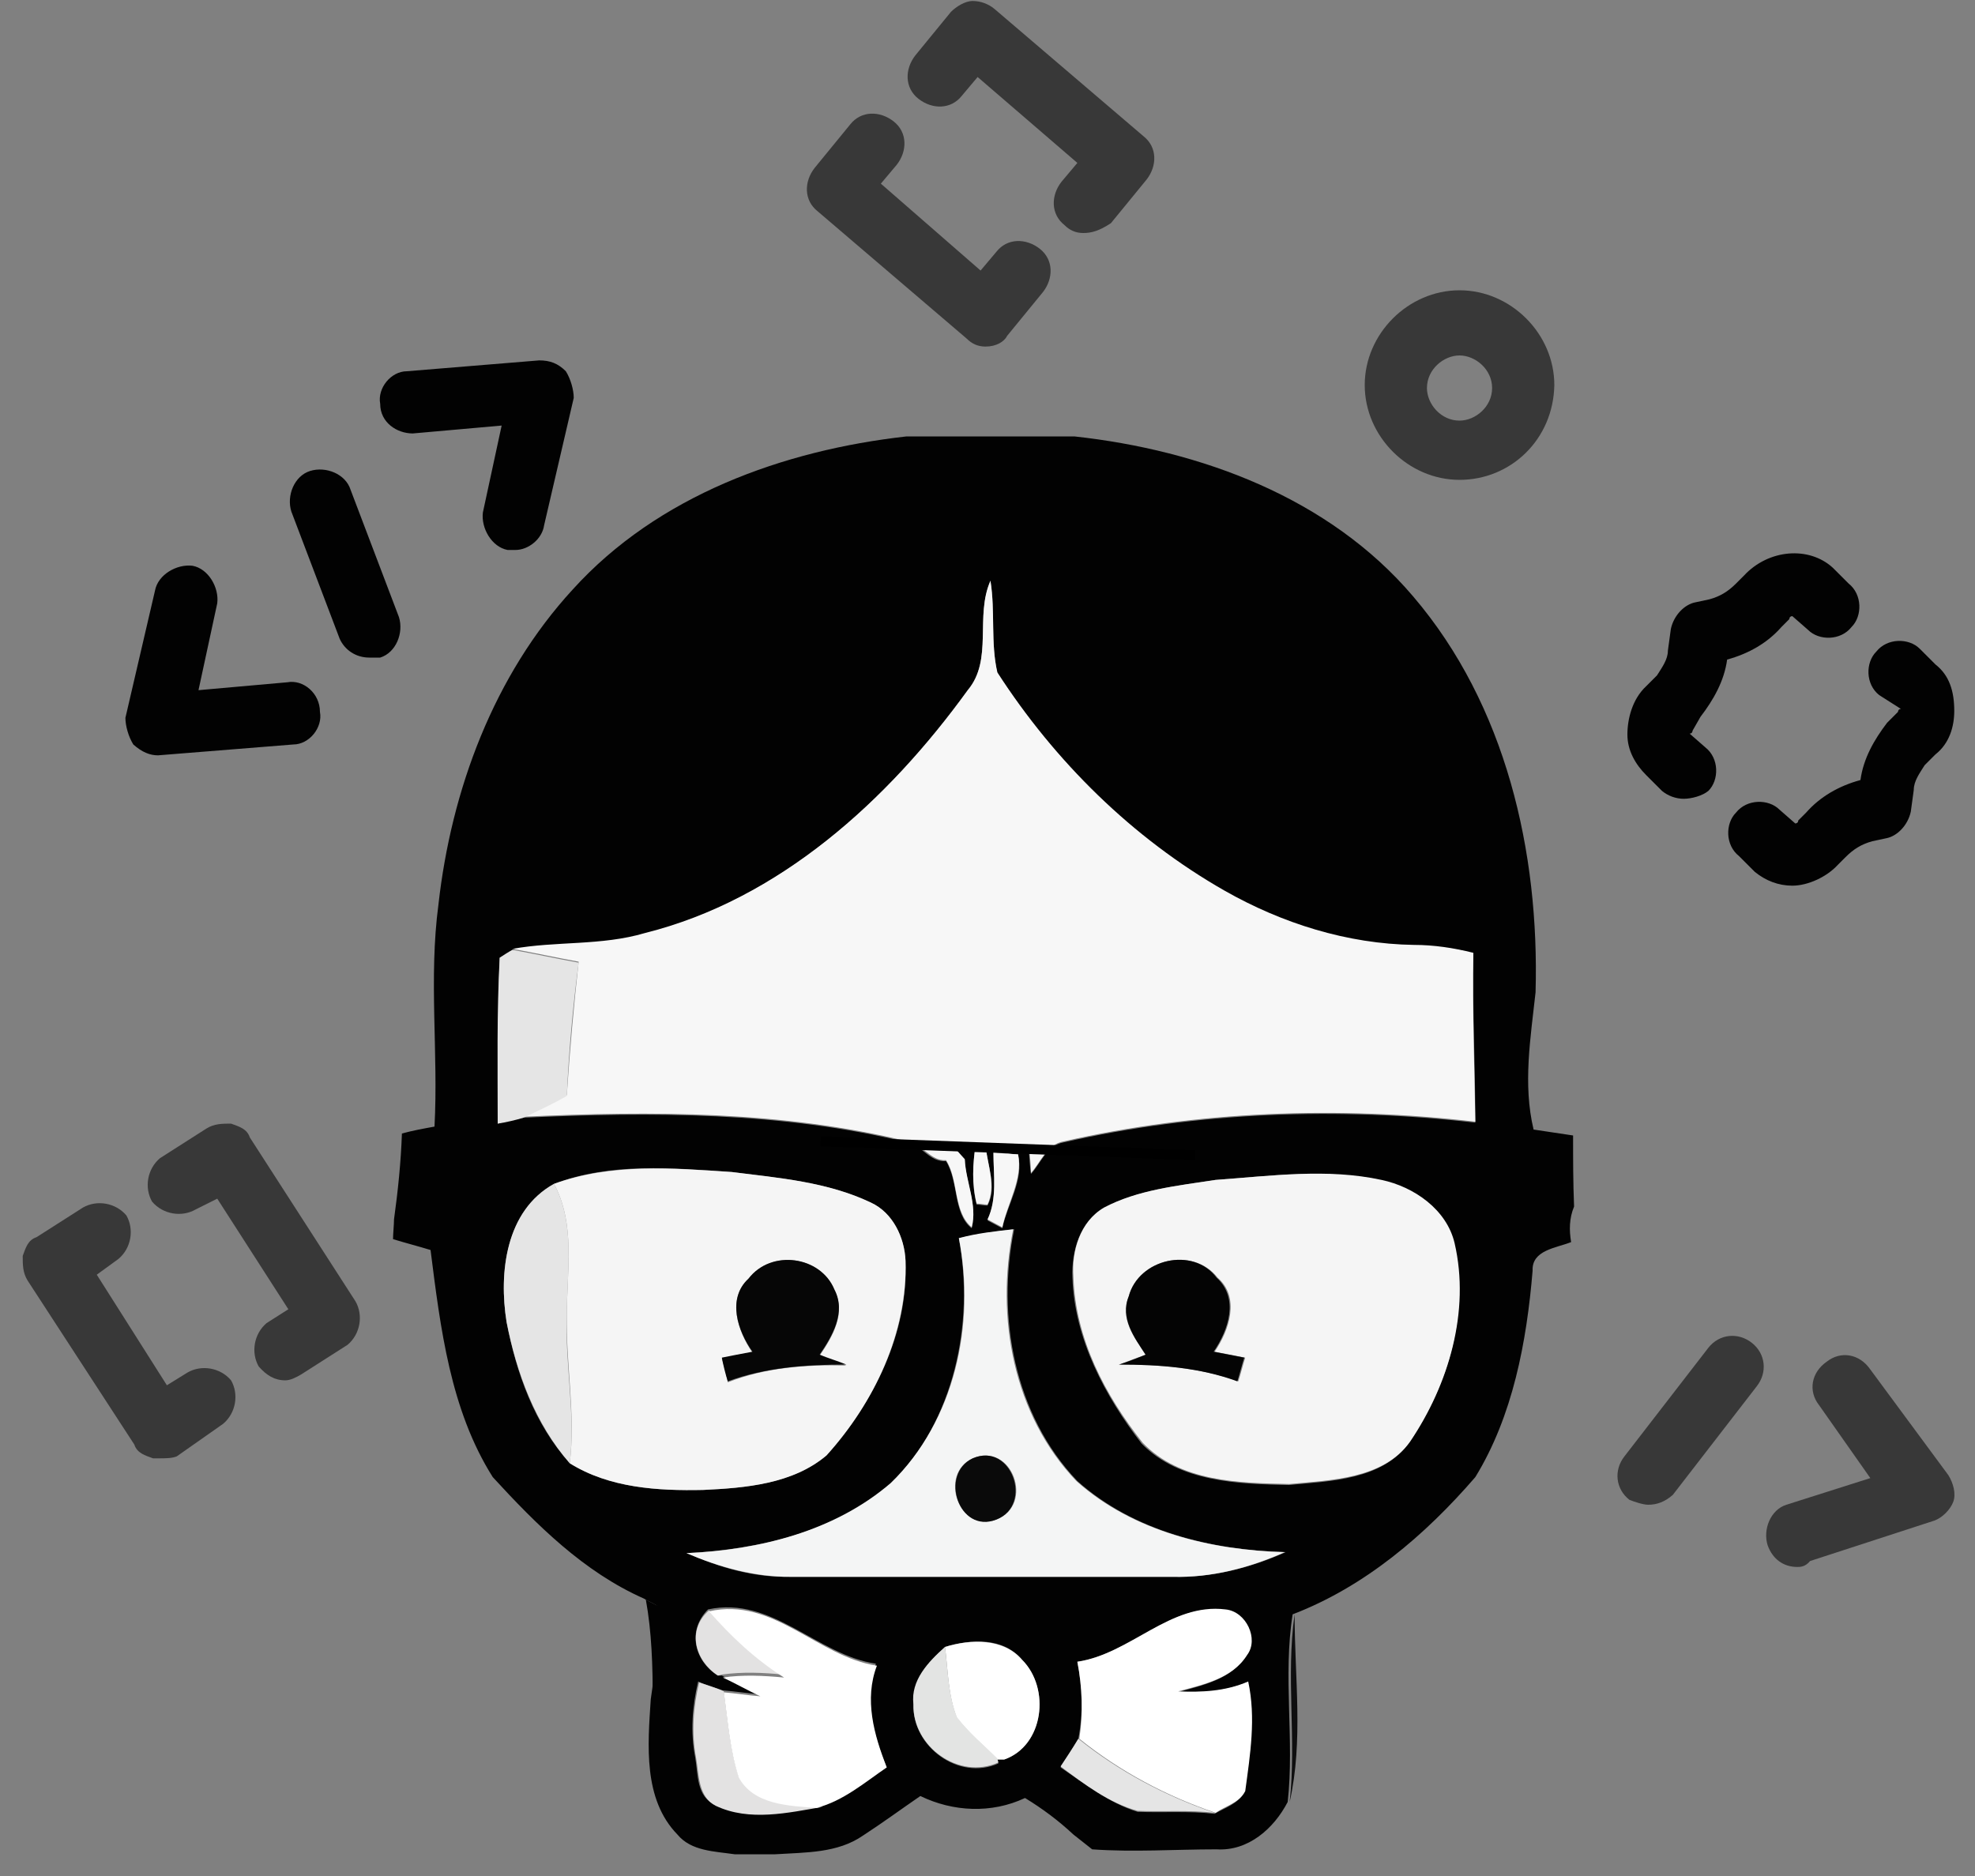
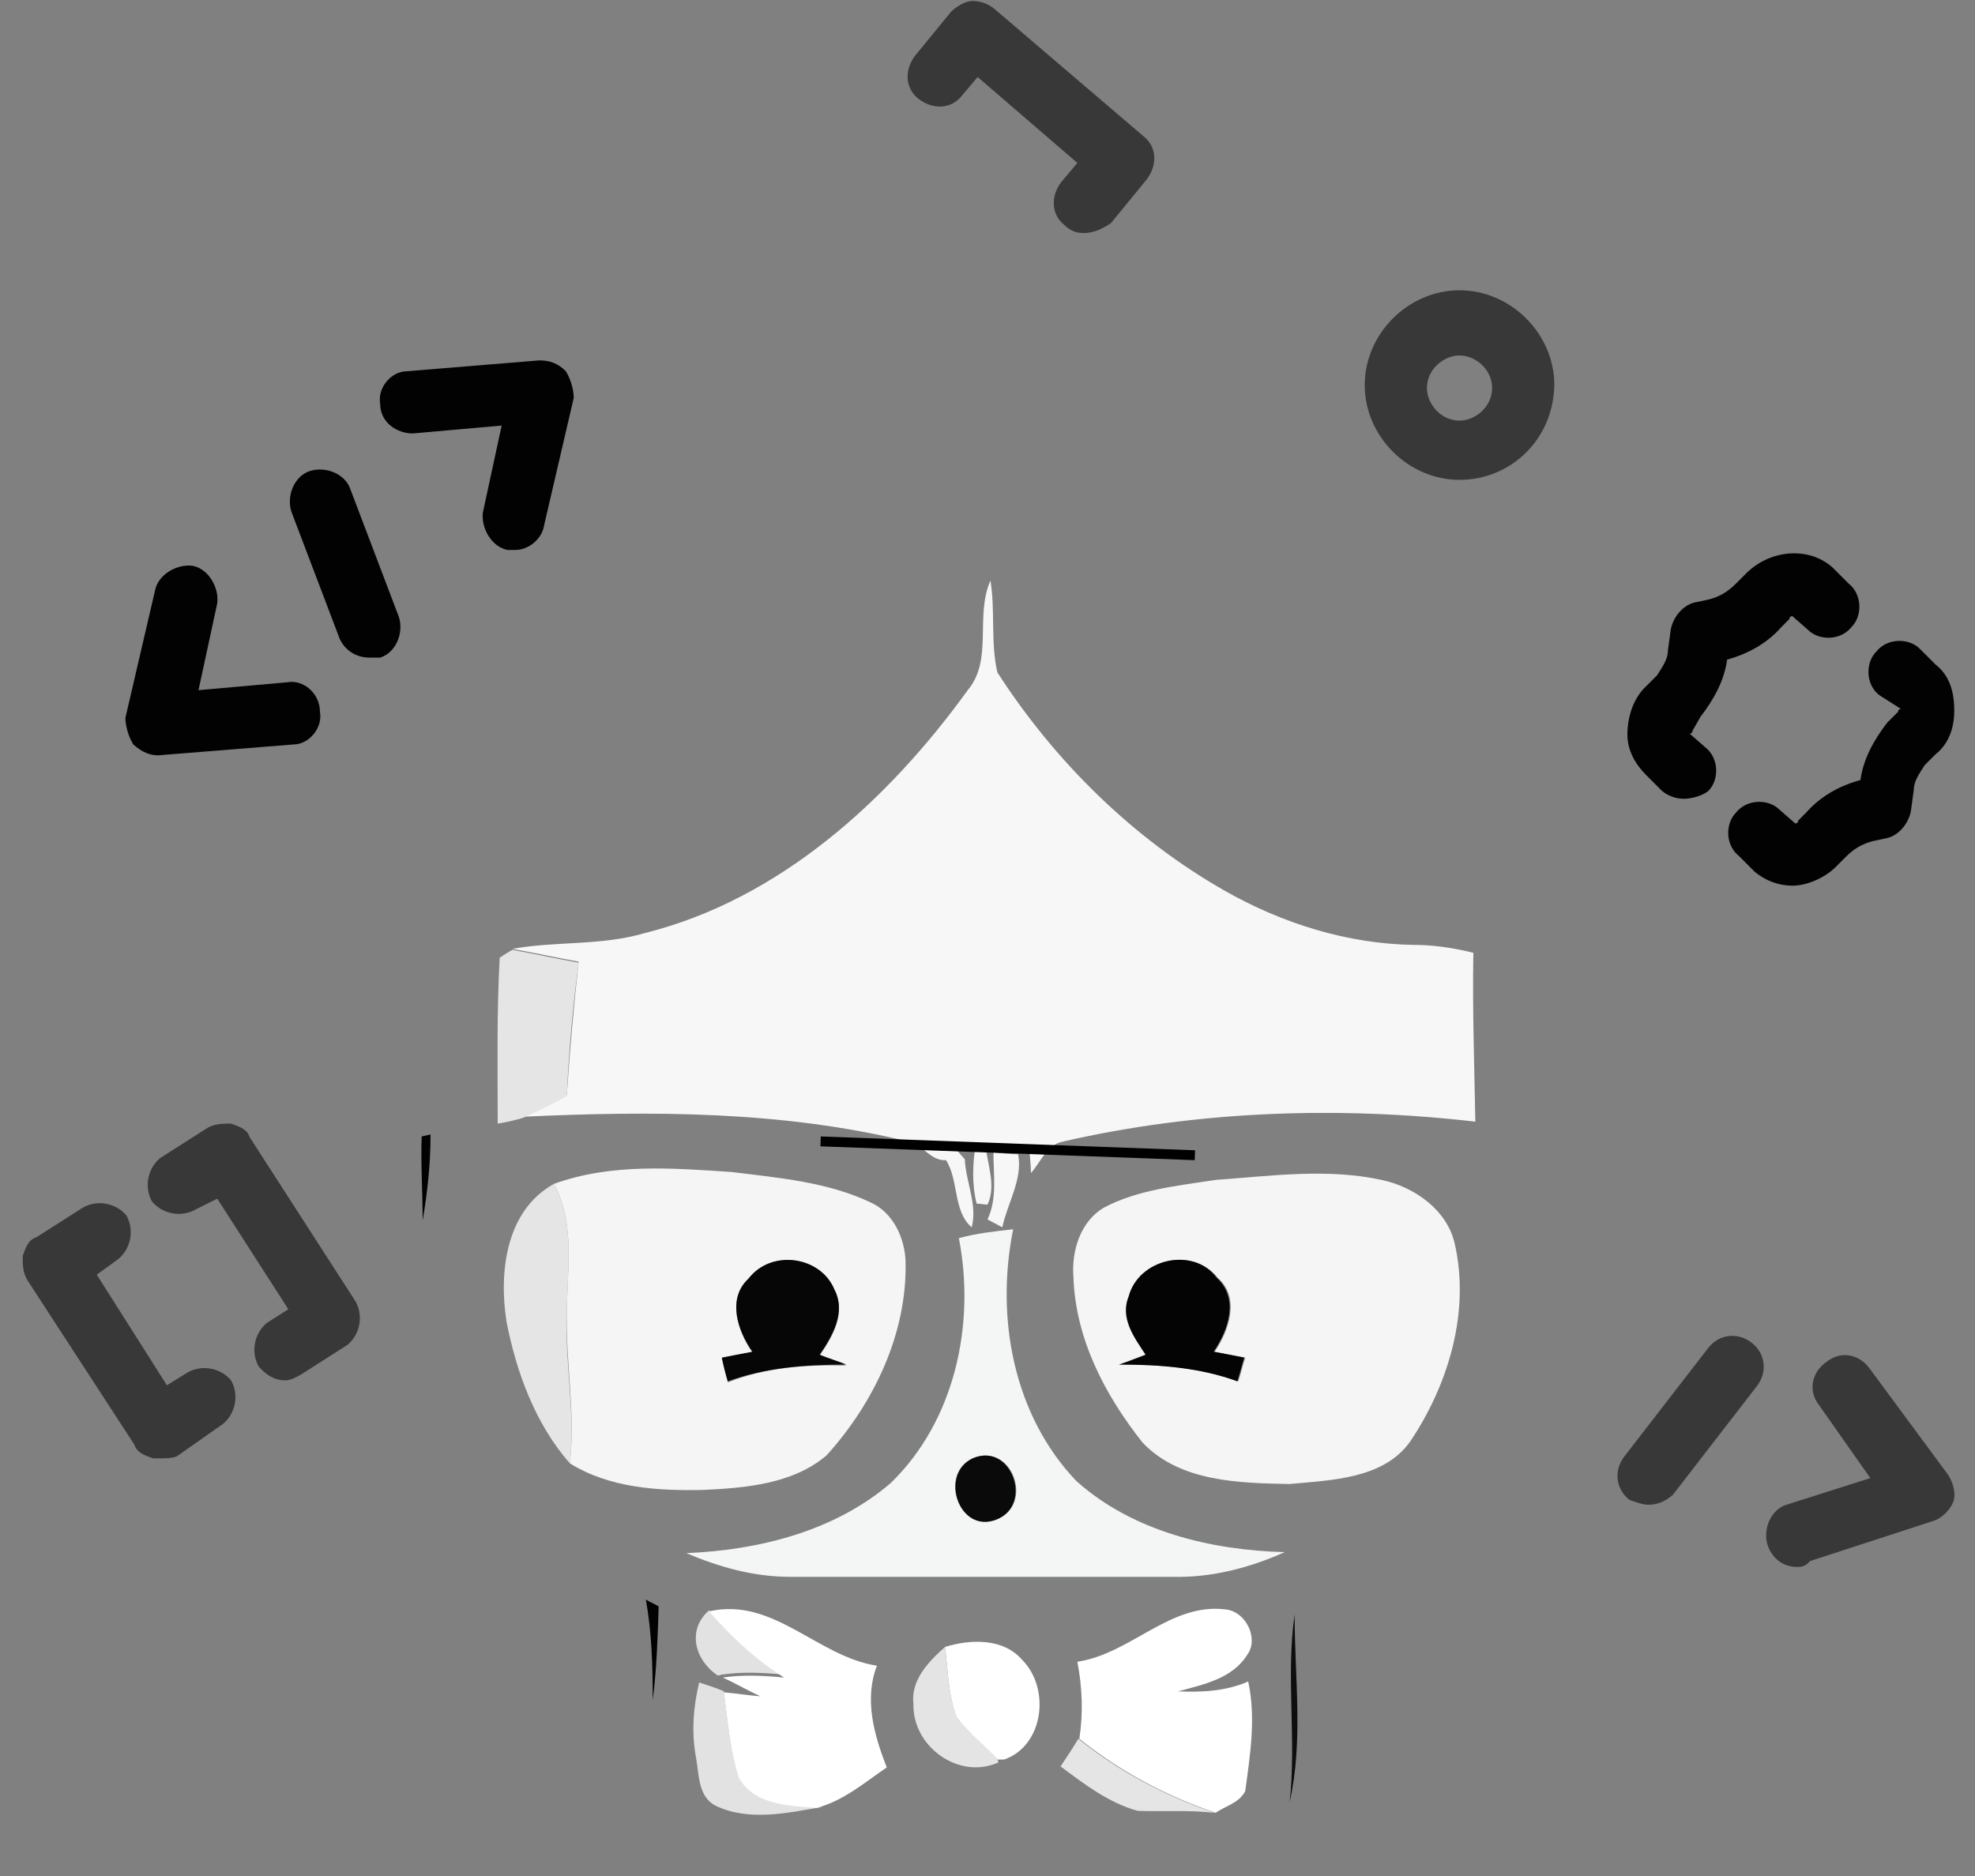
<svg xmlns="http://www.w3.org/2000/svg" version="1.1" id="Warstwa_1" x="0px" y="0px" viewBox="0 0 200 190" style="enable-background:new 0 0 200 190;" xml:space="preserve">
  <rect x="0" y="0" width="200" height="190" fill="#808080" stroke="none" />
  <style type="text/css">
	.st0{fill:#383838;}
	.st1{fill:#020202;}
	.st2{fill:#F7F7F7;}
	.st3{fill:#E5E5E5;}
	.st4{fill:#F5F5F5;}
	.st5{fill:#F4F5F5;}
	.st6{fill:#060606;}
	.st7{fill:#040404;}
	.st8{fill:#0A0A0A;}
	.st9{fill:#FFFFFF;}
	.st10{fill:#E3E2E2;}
	.st11{fill:#0E0E0F;}
	.st12{fill:#E3E4E3;}
	.st13{fill:none;stroke:#000000;stroke-miterlimit:10;}
</style>
  <path class="st0" d="M147.8,48.6c-5.2,0-9.6-4.4-9.6-9.6s4.4-9.6,9.6-9.6c5.2,0,9.6,4.4,9.6,9.6C157.3,44.5,153,48.6,147.8,48.6   M147.8,36c-1.6,0-3.3,1.4-3.3,3.3c0,1.6,1.4,3.3,3.3,3.3c1.6,0,3.3-1.4,3.3-3.3S149.4,36,147.8,36" />
  <path class="st1" d="M16,76.5c-0.8,0-1.6-0.3-2.5-1.1c-0.5-0.8-0.8-1.9-0.8-2.7l3-12.9c0.3-1.6,2.2-2.7,3.8-2.5  c1.6,0.3,2.7,2.2,2.5,3.8l-1.9,8.8l9-0.8c1.6-0.3,3.3,1.1,3.3,3c0.3,1.6-1.1,3.3-2.7,3.3L16,76.5C16.3,76.5,16,76.5,16,76.5" />
  <path class="st1" d="M52.2,55.7c-0.3,0-0.5,0-0.8,0c-1.6-0.3-2.7-2.2-2.5-3.8l1.9-8.8l-9,0.8c-1.6,0-3.3-1.1-3.3-3  c-0.3-1.6,1.1-3.3,2.7-3.3l13.4-1.1c1.1,0,1.9,0.3,2.7,1.1c0.5,0.8,0.8,1.9,0.8,2.7l-3,12.9C54.9,54.6,53.5,55.7,52.2,55.7" />
  <path class="st1" d="M37.4,66.6c-1.4,0-2.5-0.8-3-1.9l-4.9-12.9c-0.5-1.6,0.3-3.6,1.9-4.1c1.6-0.5,3.6,0.3,4.1,1.9l4.9,12.9  c0.5,1.6-0.3,3.6-1.9,4.1C38.2,66.6,37.6,66.6,37.4,66.6" />
  <path class="st0" d="M182,158.7c-1.4,0-2.5-0.8-3-2.2c-0.5-1.6,0.3-3.6,1.9-4.1l8.5-2.7l-5.2-7.4c-1.1-1.4-0.8-3.3,0.8-4.4  c1.4-1.1,3.3-0.8,4.4,0.8l7.9,10.7c0.5,0.8,0.8,1.9,0.5,2.7c-0.3,0.8-1.1,1.6-1.9,1.9l-12.6,4.1C182.8,158.7,182.3,158.7,182,158.7" />
  <path class="st0" d="M166.9,152.4c-0.5,0-1.4-0.3-1.9-0.5c-1.4-1.1-1.6-3-0.5-4.4l8.5-11c1.1-1.4,3-1.6,4.4-0.5  c1.4,1.1,1.6,3,0.5,4.4l-8.5,11C168.6,152.1,167.8,152.4,166.9,152.4" />
  <path class="st0" d="M16,147.7c-0.3,0-0.5,0-0.5,0c-0.8-0.3-1.6-0.5-1.9-1.4L2.8,129.7c-0.5-0.8-0.5-1.6-0.5-2.5  c0.3-0.8,0.5-1.6,1.4-1.9l4.7-3c1.4-0.8,3.3-0.5,4.4,0.8c0.8,1.4,0.5,3.3-0.8,4.4l-2.2,1.6l7.1,11.2L19,139c1.4-0.8,3.3-0.5,4.4,0.8  c0.8,1.4,0.5,3.3-0.8,4.4l-4.7,3.3C17.4,147.7,16.8,147.7,16,147.7" />
  <path class="st0" d="M28.9,139.8c-1.1,0-1.9-0.5-2.7-1.4c-0.8-1.4-0.5-3.3,0.8-4.4l2.2-1.4L22,121.4l-2.2,1.1  c-1.4,0.8-3.3,0.5-4.4-0.8c-0.8-1.4-0.5-3.3,0.8-4.4l4.7-3c0.8-0.5,1.6-0.5,2.5-0.5c0.8,0.3,1.6,0.5,1.9,1.4L36,131.8  c0.8,1.4,0.5,3.3-0.8,4.4l-4.7,3C30,139.5,29.4,139.8,28.9,139.8" />
-   <path class="st0" d="M99.8,35.1c-0.8,0-1.4-0.3-1.9-0.8L82.8,21.4c-1.4-1.1-1.4-3-0.3-4.4l3.6-4.4c1.1-1.4,3-1.4,4.4-0.3  s1.4,3,0.3,4.4l-1.6,1.9l10.1,8.8l1.6-1.9c1.1-1.4,3-1.4,4.4-0.3c1.4,1.1,1.4,3,0.3,4.4L102,34C101.7,34.6,100.9,35.1,99.8,35.1  L99.8,35.1" />
  <path class="st0" d="M109.7,23.6c-0.8,0-1.4-0.3-1.9-0.8c-1.4-1.1-1.4-3-0.3-4.4l1.6-1.9L99,7.8l-1.6,1.9c-1.1,1.4-3,1.4-4.4,0.3  c-1.4-1.1-1.4-3-0.3-4.4l3.6-4.4c0.5-0.5,1.4-1.1,2.2-1.1s1.6,0.3,2.2,0.8l15.1,12.9c1.4,1.1,1.4,3,0.3,4.4l-3.6,4.4  C111.3,23.4,110.5,23.6,109.7,23.6" />
  <path class="st1" d="M170.5,80.9c-0.8,0-1.6-0.3-2.2-0.8l-1.6-1.6c-1.1-1.1-1.9-2.5-1.9-4.1s0.5-3.6,1.9-4.9l1.1-1.1  c0.5-0.8,1.1-1.6,1.1-2.5l0.3-2.2c0.3-1.4,1.4-2.5,2.5-2.7l1.4-0.3c1.1-0.3,1.9-0.8,2.7-1.6l0.8-0.8c2.5-2.7,6.6-3,9-0.8l1.6,1.6  c1.4,1.1,1.4,3.3,0.3,4.4c-1.1,1.4-3.3,1.4-4.4,0.3l-1.6-1.4c0,0-0.3,0-0.3,0.3l-0.8,0.8c-1.4,1.6-3.3,2.7-5.5,3.3  c-0.3,2.2-1.4,4.1-2.7,5.8l-0.8,1.4c0,0,0,0.3-0.3,0.3l1.6,1.4c1.4,1.1,1.4,3.3,0.3,4.4C172.4,80.6,171.3,80.9,170.5,80.9" />
  <path class="st1" d="M181.5,89.7c-1.4,0-2.7-0.5-3.8-1.4l-1.6-1.6c-1.4-1.1-1.4-3.3-0.3-4.4c1.1-1.4,3.3-1.4,4.4-0.3l1.6,1.4  c0,0,0.3,0,0.3-0.3l0.8-0.8c1.4-1.6,3.3-2.7,5.5-3.3c0.3-2.2,1.4-4.1,2.7-5.8l1.1-1.1c0,0,0-0.3,0.3-0.3l-2.2-1.4  c-1.4-1.1-1.4-3.3-0.3-4.4c1.1-1.4,3.3-1.4,4.4-0.3l1.6,1.6c1.4,1.1,1.9,2.7,1.9,4.7c0,1.6-0.5,3.3-1.9,4.4l-1.1,1.1  c-0.5,0.8-1.1,1.6-1.1,2.5l-0.3,2.2c-0.3,1.4-1.4,2.5-2.5,2.7l-1.4,0.3c-1.1,0.3-1.9,0.8-2.7,1.6l-0.8,0.8  C185,88.8,183.1,89.7,181.5,89.7 M192.1,72.1L192.1,72.1L192.1,72.1z" />
  <g>
    <g>
-       <path class="st1" d="M91.8,44.2h17c12.8,1.4,25.8,6.2,34.3,16.2c9.4,11,12.8,25.9,12.4,40.1c-0.5,4.6-1.3,9.3-0.2,13.9    c1.3,0.2,2.7,0.4,4,0.6c0,2.4,0,4.8,0.1,7.2c-0.5,1.2-0.5,2.4-0.3,3.6c-1.5,0.6-4,0.8-3.9,2.9c-0.6,7.2-2,14.7-5.8,20.9    c-5.1,5.9-11.2,11.1-18.5,13.9c-1,6.3,0.2,12.7-0.5,19c-1.4,2.7-4,5-7.2,4.8c-4.2,0-8.4,0.3-12.6,0c-0.5-0.4-1.4-1.1-1.9-1.5    c-1.5-1.4-3.1-2.6-4.9-3.7c-3.4,1.6-7.3,1.4-10.6-0.2c-1.9,1.3-3.8,2.7-5.8,4c-2.6,1.8-5.8,1.7-8.9,1.9h-4.1c-2-0.3-4.4-0.3-5.8-2    c-3.5-3.6-3-9.1-2.7-13.7c0.5-3.1,0.5-6.3,0.6-9.5c-0.3-0.2-1-0.5-1.3-0.7c-6.1-2.7-10.9-7.5-15.3-12.3c-4.3-6.8-5.3-15.1-6.3-23    c-1.3-0.4-2.5-0.7-3.8-1.1c0-0.5,0.1-1.5,0.1-2c0.4-2.9,0.7-5.8,0.8-8.7c1.1-0.3,2.2-0.5,3.3-0.7c0.4-7.5-0.6-15,0.4-22.5    C45.7,80,50,68.4,58,59.7C66.6,50.2,79.3,45.6,91.8,44.2z M98,69.9c-8.1,11.2-19.1,21.2-32.7,24.7c-4.4,1.3-9,0.8-13.4,1.6    c-0.3,0.2-0.9,0.6-1.3,0.8c-0.2,5.6-0.2,11.2-0.2,16.8c0.6-0.2,1.9-0.5,2.6-0.6c13-0.6,26.2-0.6,38.9,2.5c1.5,0.3,2.2,2,3.9,1.9    c1.3,2.1,0.7,5.3,2.6,6.8c0.6-2.3-0.6-4.6-0.7-6.9c-0.3-0.3-0.8-0.9-1-1.1c0.5-0.1,1.6-0.3,2.1-0.4c-0.3,2-0.4,4,0.1,6    c0.3,0,0.8,0.1,1.1,0.1c1-1.9,0-4-0.2-6c1.5,0.1,3,0.2,4.4,0.3c0,0.6,0.1,1.8,0.2,2.5c1-1.1,1.6-2.9,3.3-3.2    c13.6-3.1,27.8-3.6,41.7-2c0-5.7-0.3-11.4-0.2-17.1c-1.9-0.6-4-0.8-6-0.8c-6.7-0.1-13.4-2.1-19.2-5.5c-9.3-5.3-17.2-13.2-23-22.1    c-0.7-3.1-0.2-6.2-0.7-9.3C98.7,62.4,100.6,66.8,98,69.9z M100.6,116.7c0,2.3,0.4,4.7-0.6,6.9l1.5,0.8c0.5-2.4,2.2-4.9,1.6-7.4    C102.5,116.8,101.2,116.7,100.6,116.7z M56.1,119.9c-4.9,2.8-5.6,9-4.8,14c1,5.2,2.8,10.3,6.4,14.3c4,2.5,8.9,2.8,13.5,2.7    c4.3-0.2,9-0.6,12.5-3.5c4.8-5.4,8.3-12.4,8-19.7c-0.1-2.4-1.3-4.8-3.5-5.9c-4.4-2.1-9.4-2.5-14.1-3.1    C68.1,118.3,61.9,117.7,56.1,119.9z M123.1,119.5c-3.9,0.6-7.9,1-11.4,2.9c-2.4,1.4-3.2,4.4-3.1,7c0.2,6.2,3.3,12,7,16.8    c3.8,3.9,9.8,4.1,14.9,4.2c4.2-0.4,9.5-0.5,12.2-4.3c4-5.8,6.1-13.1,4.5-20.1c-0.8-3.5-4-5.8-7.4-6.4    C134.4,118.3,128.7,119.1,123.1,119.5z M97.1,125.4c1.6,8.7-0.5,18.5-6.8,24.8c-5.6,4.9-13.3,6.7-20.7,7.1    c3.3,1.5,6.9,2.5,10.5,2.4c12.9,0,25.8,0,38.7,0c3.9,0.1,7.8-0.9,11.4-2.5c-7.5-0.2-15.4-2.1-21.1-7.2c-6.4-6.7-8.2-16.7-6.4-25.5    C100.8,124.7,98.9,125,97.1,125.4z M109.1,168.3c0.5,2.6,0.6,5.2,0.1,7.8c-0.6,1-1.2,1.9-1.8,2.9c2.5,1.7,4.9,3.6,7.8,4.5    c2.6,0.1,5.2-0.1,7.8,0.2c1-0.6,2.4-1,3-2.2c0.5-3.6,1.2-7.4,0.3-11.1c-2.3,0.9-4.7,1.1-7.1,1c2.5-0.7,5.5-1.3,7-3.7    c1.3-1.7-0.1-4.5-2.2-4.6C118.5,162.3,114.5,167.5,109.1,168.3z M72.7,169.7l0.4,0c1.3,0.7,2.5,1.3,3.8,1.9    c-1.2-0.1-2.4-0.3-3.7-0.4c-0.6-0.2-1.9-0.6-2.5-0.9c-0.6,2.5-0.8,5.1-0.3,7.7c0.3,1.7,0.1,3.9,2,4.8c3.4,1.6,7.3,0.7,10.8,0.1    l-0.6,0c2.7-0.7,4.8-2.5,7.1-4.1c-1.3-3.3-2.3-6.8-1-10.3c-6-0.9-10.5-6.9-17-5.5C69.5,165.2,70.4,168.3,72.7,169.7z M95.7,166.8    L95.7,166.8c-1.7,1.6-3.4,3.4-3.2,5.9c-0.1,4.2,4.6,7.7,8.6,5.9l-0.1-0.4l0.7,0c4-1.4,4.7-7.2,1.8-10.1    C101.6,165.8,98.3,166,95.7,166.8z" />
-     </g>
+       </g>
  </g>
  <g>
    <path class="st2" d="M98,69.9c2.6-3.1,0.7-7.5,2.3-11.1c0.5,3.1,0,6.3,0.7,9.3c5.8,9,13.7,16.8,23,22.1c5.8,3.3,12.4,5.4,19.2,5.5   c2,0,4,0.3,6,0.8c-0.1,5.7,0.1,11.4,0.2,17.1c-13.9-1.6-28.1-1.1-41.7,2c-1.7,0.3-2.3,2.1-3.3,3.2c0-0.6-0.1-1.8-0.2-2.5   c-1.5-0.1-3-0.2-4.4-0.3c0.2,2,1.1,4.1,0.2,6c-0.3,0-0.8-0.1-1.1-0.1c-0.5-2-0.4-4-0.1-6c-0.5,0.1-1.6,0.3-2.1,0.4   c0.3,0.3,0.8,0.9,1,1.1c0.1,2.3,1.3,4.6,0.7,6.9c-1.9-1.6-1.3-4.8-2.6-6.8c-1.6,0.1-2.3-1.6-3.9-1.9c-12.7-3.1-25.9-3.1-38.9-2.5   c1.5-0.7,2.9-1.4,4.4-2.2c0.3-4.5,0.7-9,1.2-13.5c-2.2-0.4-4.5-0.9-6.7-1.3c4.4-0.8,9-0.3,13.4-1.6C78.9,91.1,89.9,81.1,98,69.9z" />
    <path class="st2" d="M100.6,116.7c0.6,0.1,1.9,0.2,2.5,0.2c0.5,2.5-1.1,5-1.6,7.4l-1.5-0.8C101,121.4,100.6,119,100.6,116.7z" />
  </g>
  <g>
    <path class="st3" d="M50.6,97c0.3-0.2,0.9-0.6,1.3-0.8c2.2,0.4,4.5,0.9,6.7,1.3c-0.6,4.5-1,9-1.2,13.5c-1.4,0.8-2.9,1.5-4.4,2.2   c-0.6,0.2-1.9,0.5-2.6,0.6C50.4,108.2,50.3,102.6,50.6,97z" />
    <path class="st3" d="M51.3,133.9c-0.8-5-0.1-11.3,4.8-14c2.2,4.1,1.3,8.8,1.3,13.3c-0.2,5,0.9,10,0.3,15   C54.2,144.2,52.3,139,51.3,133.9z" />
    <path class="st3" d="M109.2,176.1c4.1,3.3,8.8,5.8,13.8,7.5c-2.6-0.3-5.2-0.1-7.8-0.2c-2.9-0.8-5.4-2.7-7.8-4.5   C108,178,108.6,177.1,109.2,176.1z" />
  </g>
  <g>
    <path class="st1" d="M42.7,115.1l0.9-0.2c0,2.9-0.3,5.8-0.8,8.7C42.8,120.8,42.6,118,42.7,115.1z" />
  </g>
  <g>
    <g>
      <path class="st4" d="M56.1,119.9c5.8-2.1,12-1.6,18-1.2c4.8,0.6,9.7,1,14.1,3.1c2.2,1,3.4,3.5,3.5,5.9c0.2,7.3-3.2,14.4-8,19.7    c-3.4,2.9-8.2,3.3-12.5,3.5c-4.6,0.1-9.5-0.2-13.5-2.7c0.6-5-0.4-10-0.3-15C57.4,128.7,58.3,124,56.1,119.9z M75.8,129.5    c-2.2,2.1-1.1,5.3,0.4,7.5c-1,0.2-2,0.4-3.1,0.6c0.2,0.6,0.5,1.8,0.6,2.4c3.8-1.5,7.9-1.8,12-1.7c-0.7-0.3-2-0.7-2.7-1    c1.3-1.9,2.7-4.3,1.5-6.6C83.1,127.2,78.1,126.5,75.8,129.5z" />
    </g>
    <g>
      <path class="st4" d="M123.1,119.5c5.6-0.4,11.3-1.2,16.8,0c3.3,0.7,6.6,3,7.4,6.4c1.6,6.9-0.6,14.3-4.5,20.1    c-2.7,3.8-8,3.9-12.2,4.3c-5.1-0.1-11.1-0.2-14.9-4.2c-3.8-4.8-6.8-10.5-7-16.8c-0.2-2.6,0.7-5.6,3.1-7    C115.2,120.5,119.2,120.1,123.1,119.5z M114.3,131.3c-0.9,2.2,0.5,4.2,1.8,5.9c-0.7,0.2-2,0.7-2.7,1c4.1,0,8.1,0.3,12,1.7    c0.2-0.6,0.5-1.8,0.7-2.4c-1-0.2-2.1-0.4-3.1-0.6c1.5-2.2,2.6-5.5,0.3-7.5C120.8,126.2,115.3,127.5,114.3,131.3z" />
    </g>
  </g>
  <g>
    <g>
      <path class="st5" d="M97.1,125.4c1.8-0.5,3.7-0.7,5.5-0.9c-1.8,8.9,0,18.8,6.4,25.5c5.7,5.1,13.6,7,21.1,7.2    c-3.6,1.6-7.4,2.6-11.4,2.5c-12.9,0-25.8,0-38.7,0c-3.7,0-7.2-1-10.5-2.4c7.3-0.3,15-2.2,20.7-7.1    C96.7,143.9,98.8,134.1,97.1,125.4z M98.5,147.7c-3.5,1.6-1.4,7.6,2.4,6.2C104.8,152.4,102.5,146,98.5,147.7z" />
    </g>
  </g>
  <g>
    <path class="st6" d="M75.8,129.5c2.3-3,7.3-2.3,8.7,1.1c1.2,2.3-0.2,4.7-1.5,6.6c0.7,0.3,2,0.7,2.7,1c-4.1,0-8.2,0.3-12,1.7   c-0.2-0.6-0.5-1.8-0.6-2.4c1-0.2,2-0.4,3.1-0.6C74.7,134.8,73.6,131.5,75.8,129.5z" />
  </g>
  <g>
    <path class="st7" d="M114.3,131.3c1-3.8,6.5-5.1,8.9-1.9c2.3,2.1,1.2,5.3-0.3,7.5c1,0.2,2.1,0.4,3.1,0.6c-0.2,0.6-0.5,1.8-0.7,2.4   c-3.8-1.4-7.9-1.7-12-1.7c0.7-0.2,2-0.7,2.7-1C114.9,135.5,113.4,133.5,114.3,131.3z" />
  </g>
  <g>
    <path class="st8" d="M98.5,147.7c3.9-1.7,6.2,4.7,2.4,6.2C97.1,155.4,95.1,149.3,98.5,147.7z" />
  </g>
  <g>
    <path class="st1" d="M65.4,162c0.3,0.2,1,0.5,1.3,0.7c-0.1,3.2-0.2,6.3-0.6,9.5C66.1,168.7,66,165.3,65.4,162z" />
  </g>
  <g>
    <path class="st9" d="M109.1,168.3c5.4-0.8,9.4-6,15-5.3c2.1,0.2,3.4,3,2.2,4.6c-1.5,2.4-4.4,3-7,3.7c2.4,0.1,4.8,0,7.1-1   c0.8,3.7,0.2,7.4-0.3,11.1c-0.6,1.2-2,1.5-3,2.2c-5-1.7-9.7-4.2-13.8-7.5C109.7,173.5,109.6,170.9,109.1,168.3z" />
    <path class="st9" d="M95.7,166.8c2.6-0.8,5.9-0.9,7.8,1.3c2.9,2.9,2.2,8.7-1.8,10.1l-0.7,0c-1.4-1.4-2.9-2.7-4.1-4.2   C96,171.7,96,169.2,95.7,166.8L95.7,166.8z" />
  </g>
  <g>
    <path class="st10" d="M72.7,169.7c-2.3-1.5-3.2-4.6-0.9-6.6c2.2,2.5,4.6,4.8,7.5,6.5c-2-0.2-4.1-0.3-6.2,0L72.7,169.7z" />
    <path class="st10" d="M70.8,170.4c0.6,0.2,1.9,0.6,2.5,0.9c0.4,2.9,0.6,5.8,1.5,8.6c1.5,2.8,5.1,2.9,7.9,3.1l0.6,0   c-3.5,0.6-7.4,1.5-10.8-0.1c-1.8-0.9-1.7-3.1-2-4.8C70,175.5,70.2,172.9,70.8,170.4z" />
  </g>
  <g>
    <path class="st9" d="M71.8,163.2c6.5-1.5,11,4.6,17,5.5c-1.3,3.4-0.3,7,1,10.3c-2.2,1.5-4.4,3.4-7.1,4.1c-2.8-0.2-6.4-0.3-7.9-3.1   c-0.9-2.8-1.1-5.7-1.5-8.6c1.2,0.1,2.4,0.3,3.7,0.4c-1.3-0.6-2.5-1.3-3.8-1.9c2-0.3,4.1-0.2,6.2,0C76.4,168,74,165.7,71.8,163.2z" />
  </g>
  <g>
    <path class="st11" d="M130.6,182.5c0.7-6.3-0.4-12.7,0.5-19C131.1,169.9,132,176.3,130.6,182.5z" />
  </g>
  <g>
    <path class="st12" d="M92.5,172.6c-0.3-2.4,1.5-4.3,3.2-5.8c0.3,2.4,0.3,4.8,1.2,7.1c1.2,1.6,2.7,2.8,4.1,4.2l0.1,0.4   C97.1,180.3,92.4,176.9,92.5,172.6z" />
  </g>
  <line class="st13" x1="83.1" y1="115.6" x2="121" y2="117" />
</svg>